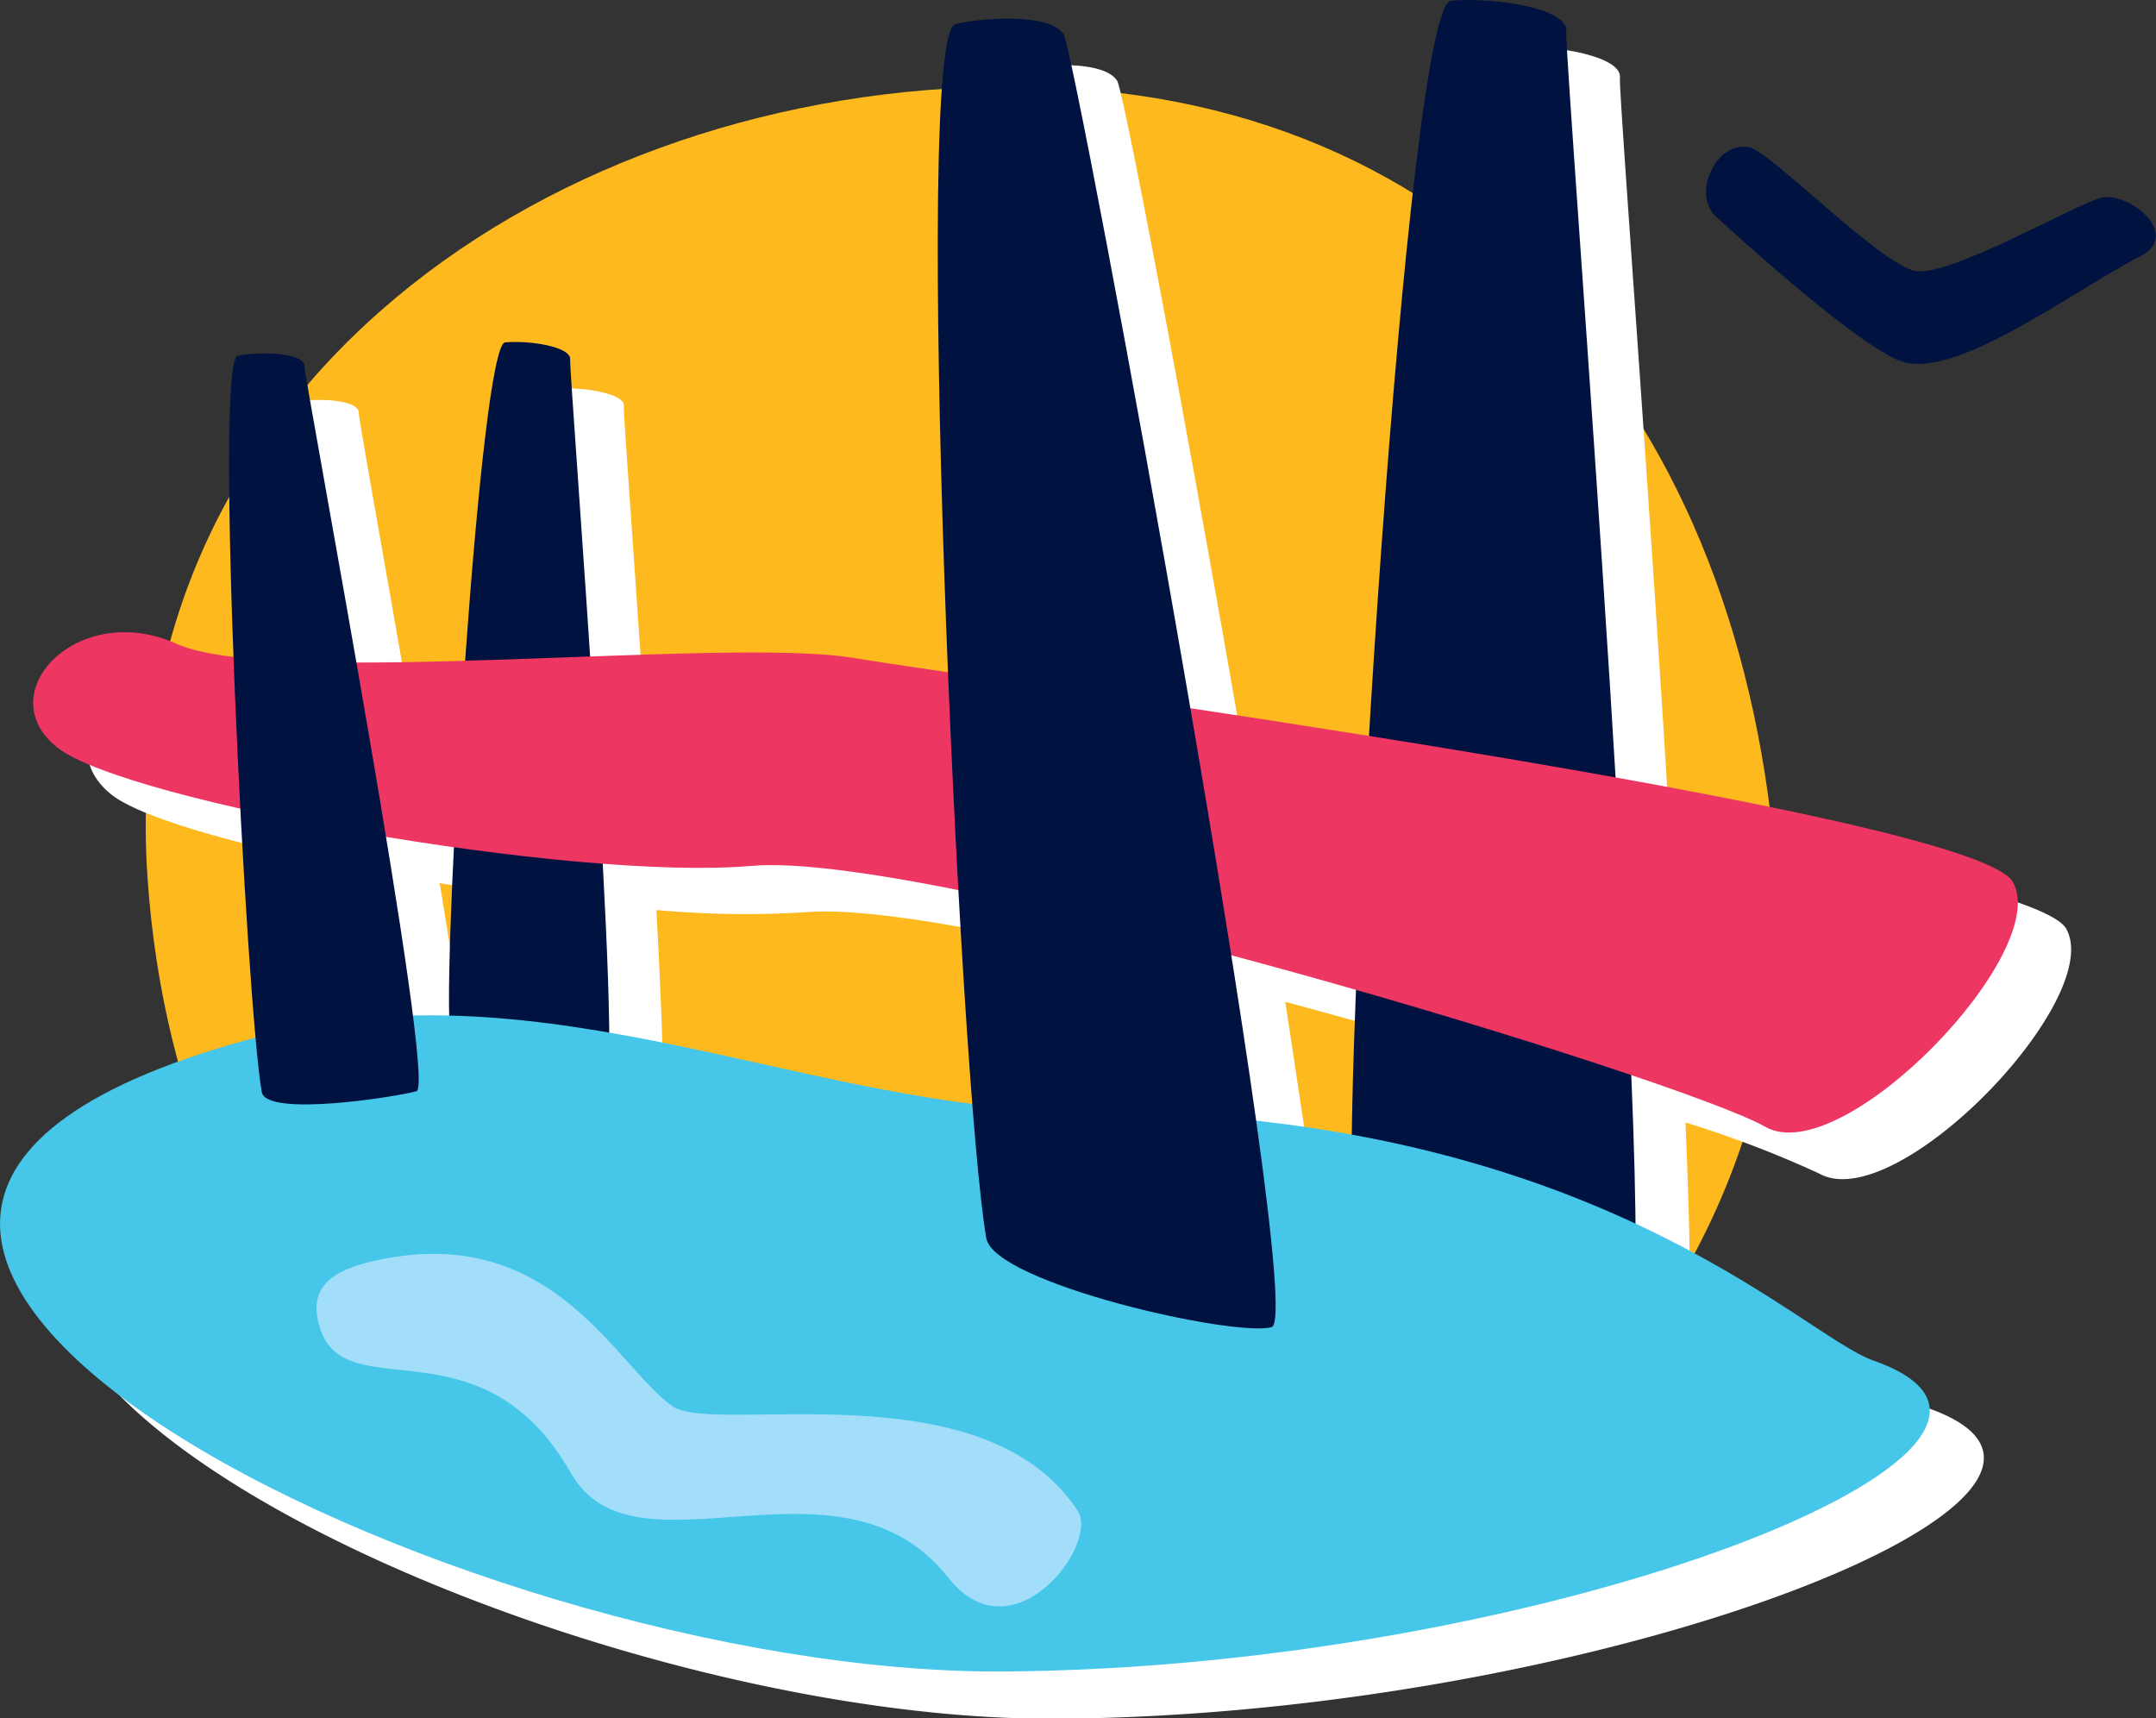
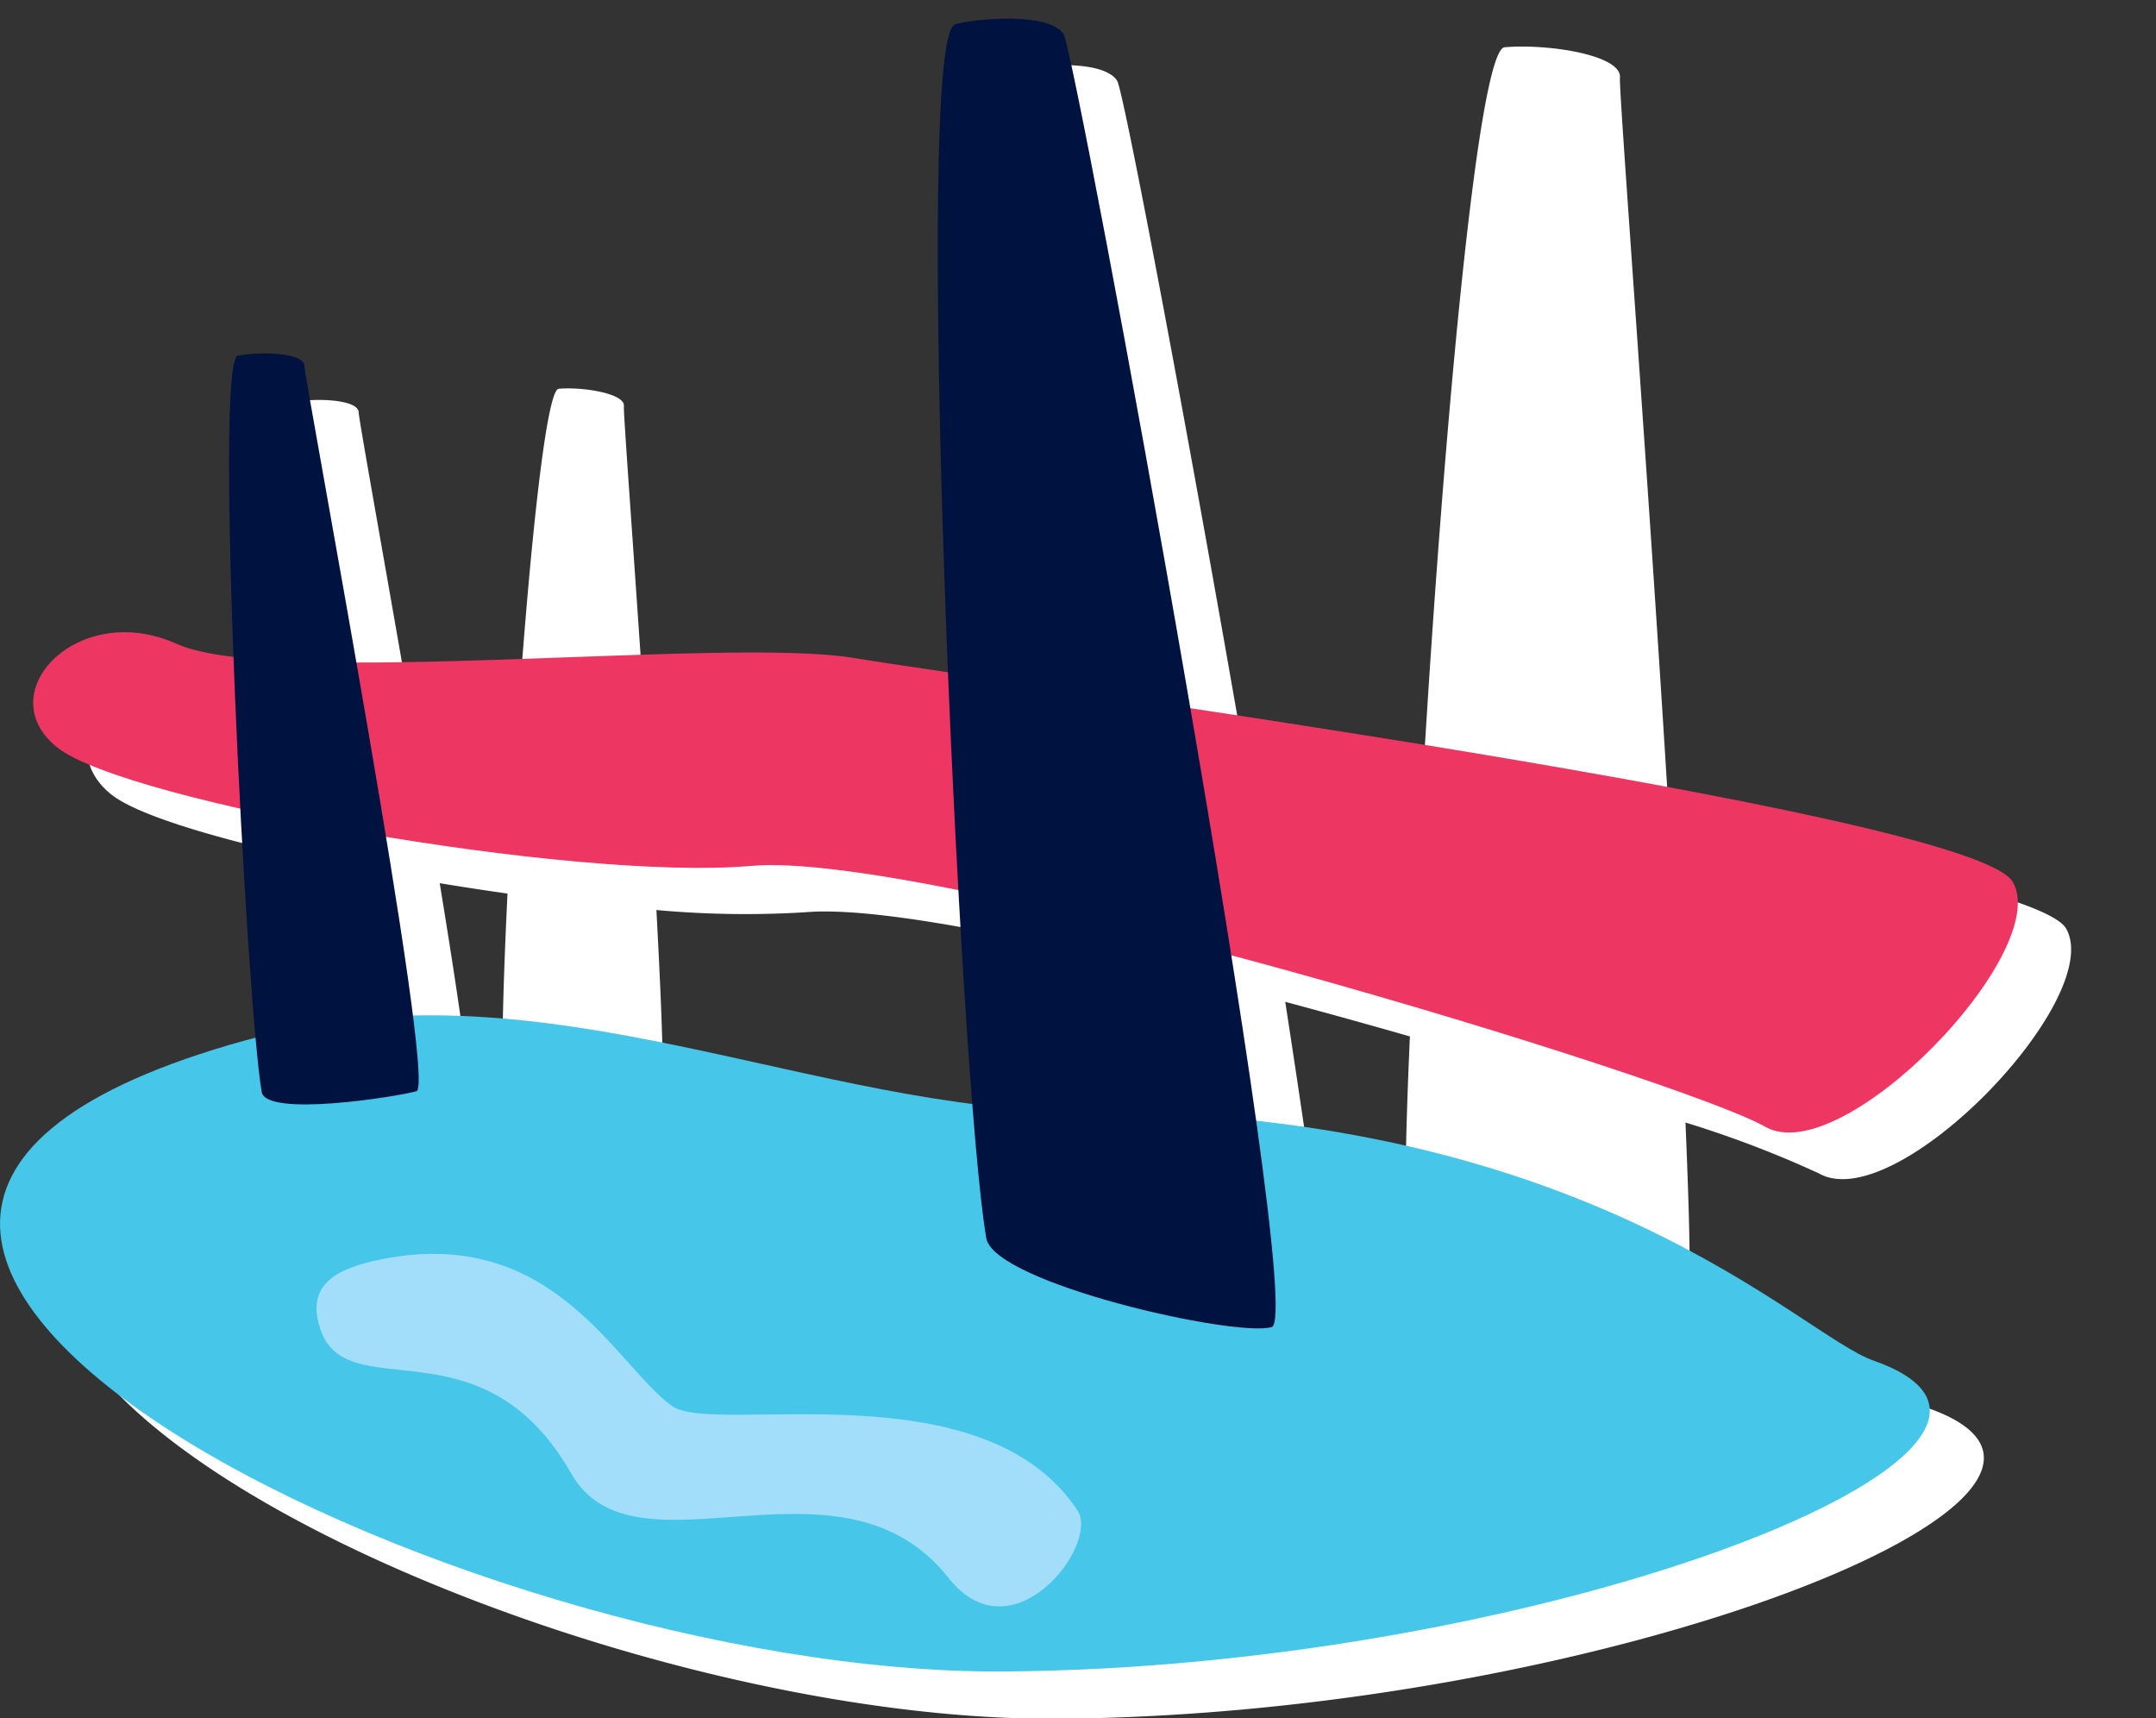
<svg xmlns="http://www.w3.org/2000/svg" id="a87f4188-b342-401b-a4cd-cce9c382e75d" data-name="Layer 1" viewBox="0 0 174.31 138.91">
  <rect x="0" y="0" width="174.31" height="138.91" fill="#333333" stroke="none" />
-   <path d="M143.64,71C141.06,33.94,119,7,81.86,7S9.28,31.31,11.92,70.86c2.48,37,28.91,61,65.91,63.92C113.26,137.63,146.1,106.47,143.64,71Z" fill="#fdb91d" />
  <path d="M147.05,94.86c6.22,3.55,23.2-14.1,20-19.78-1.3-2.3-15.26-5.43-32.08-8.46-1.7-28.12-4.1-59.31-4-60.32.2-1.84-5.76-2.78-9.32-2.48-2.18.19-5,31.89-6.63,59.45-5-.8-9.84-1.55-14.44-2.25C96,34.56,90.84,7.33,90.32,6.53c-1.18-1.84-7-1.27-8.75-.81-1.92.53-1.61,26.9-.58,52.4-3.6-.53-6.29-.93-7.69-1.17-4.1-.68-12.33-.44-21.25-.12-.83-12.45-1.66-23.53-1.61-24,.11-1-3.25-1.57-5.27-1.4-1,.09-2.29,12.56-3.23,25.73-3,.08-6,.14-8.79.14C31,44.9,29,33.81,29,33.35c0-1.05-3.4-1.21-5.38-.83-.93.18-.84,11.53-.36,24.34a17,17,0,0,1-4.59-1c-8-3.58-15.21,4-9.63,8.4,1.95,1.53,7.61,3.3,14.77,4.91.39,7.33.84,14.12,1.24,18.55-56.58,15,16.36,51.5,60.38,51.23s89.69-18.38,70.43-25.12c-3-1.07-8.87-6.24-19.25-11.08,0-3.29-.15-7.39-.34-12A85.93,85.93,0,0,1,147.05,94.86ZM65.11,73.75c3.43-.3,9.44.51,16.72,2,.35,6.51.74,12.47,1.12,17.32C73.23,91.8,63.49,89,53.59,87.27c0-3.38-.23-8.24-.52-13.7A79,79,0,0,0,65.11,73.75ZM37.73,85.89c-.47-3.74-1.26-8.88-2.18-14.49q2.73.45,5.48.84c-.29,6.07-.45,11.13-.38,13.65C39.68,85.87,38.71,85.87,37.73,85.89Zm75.89,9.64q-3.66-.68-7.71-1.13c-.57-4-1.25-8.55-2-13.41,3.38.91,6.77,1.85,10.08,2.8C113.78,88.34,113.67,92.35,113.62,95.53Z" fill="#fff" />
-   <path d="M36.35,82.92c-.47-7.26,2.47-55.06,4.49-55.24s5.37.36,5.26,1.4,4.51,59,2.77,59.27S36.48,85,36.35,82.92Z" fill="#001240" />
-   <path d="M109.36,97.91C108.53,85,113.74.37,117.31.06s9.52.63,9.32,2.47,8,104.47,4.91,105S109.6,101.59,109.36,97.91Z" fill="#001240" />
  <path d="M142.71,91.09C135.89,87.2,75.27,68.73,60.77,70S10.24,64.83,4.66,60.45s1.61-12,9.62-8.4S58.65,51.46,69,53.19s90.53,12.45,93.74,18.12S148.94,94.65,142.71,91.09Z" fill="#ee3663" />
  <path d="M151.48,110c-6-2.1-22.78-20.14-63.91-20.14-21.74,0-43.33-12.12-66.44-6.1-57.47,15,15.77,51.63,59.92,51.37S170.74,116.76,151.48,110Z" fill="#46c6e9" />
  <path d="M79.74,100.1c-2.2-12.71-6-97.2-2.51-98.14,1.72-.47,7.58-1,8.76.8,1,1.57,19.83,103.69,16.82,104.53S80.37,103.73,79.74,100.1Z" fill="#001240" />
  <path d="M21.16,88.28c-1.24-7.18-3.91-59.14-1.93-59.52s5.38-.22,5.38.83,10.76,58.16,9.06,58.63S21.51,90.33,21.16,88.28Z" fill="#001240" />
-   <path d="M138.73,17.5c1.36,1.26,11.28,10.32,14.9,11.68,4.37,1.65,13.93-5.65,19.4-8.46,3.45-1.77-1-5.28-3.15-4.73s-12.21,6.39-15,5.92-11.65-9.58-13.44-10C138.76,11.33,136.75,15.69,138.73,17.5Z" fill="#001240" />
  <path d="M76.69,127.57c-8.77-11.14-25.34.63-30.52-8.46-7.31-12.81-18.42-5-20.36-11.94-1-3.44,1.48-4.78,5.83-5.51,13.28-2.21,18.2,8.75,22.68,12,3.37,2.45,25.11-3.22,32.8,8.46C88.92,124.87,81.86,134.12,76.69,127.57Z" fill="#a2def9" />
</svg>